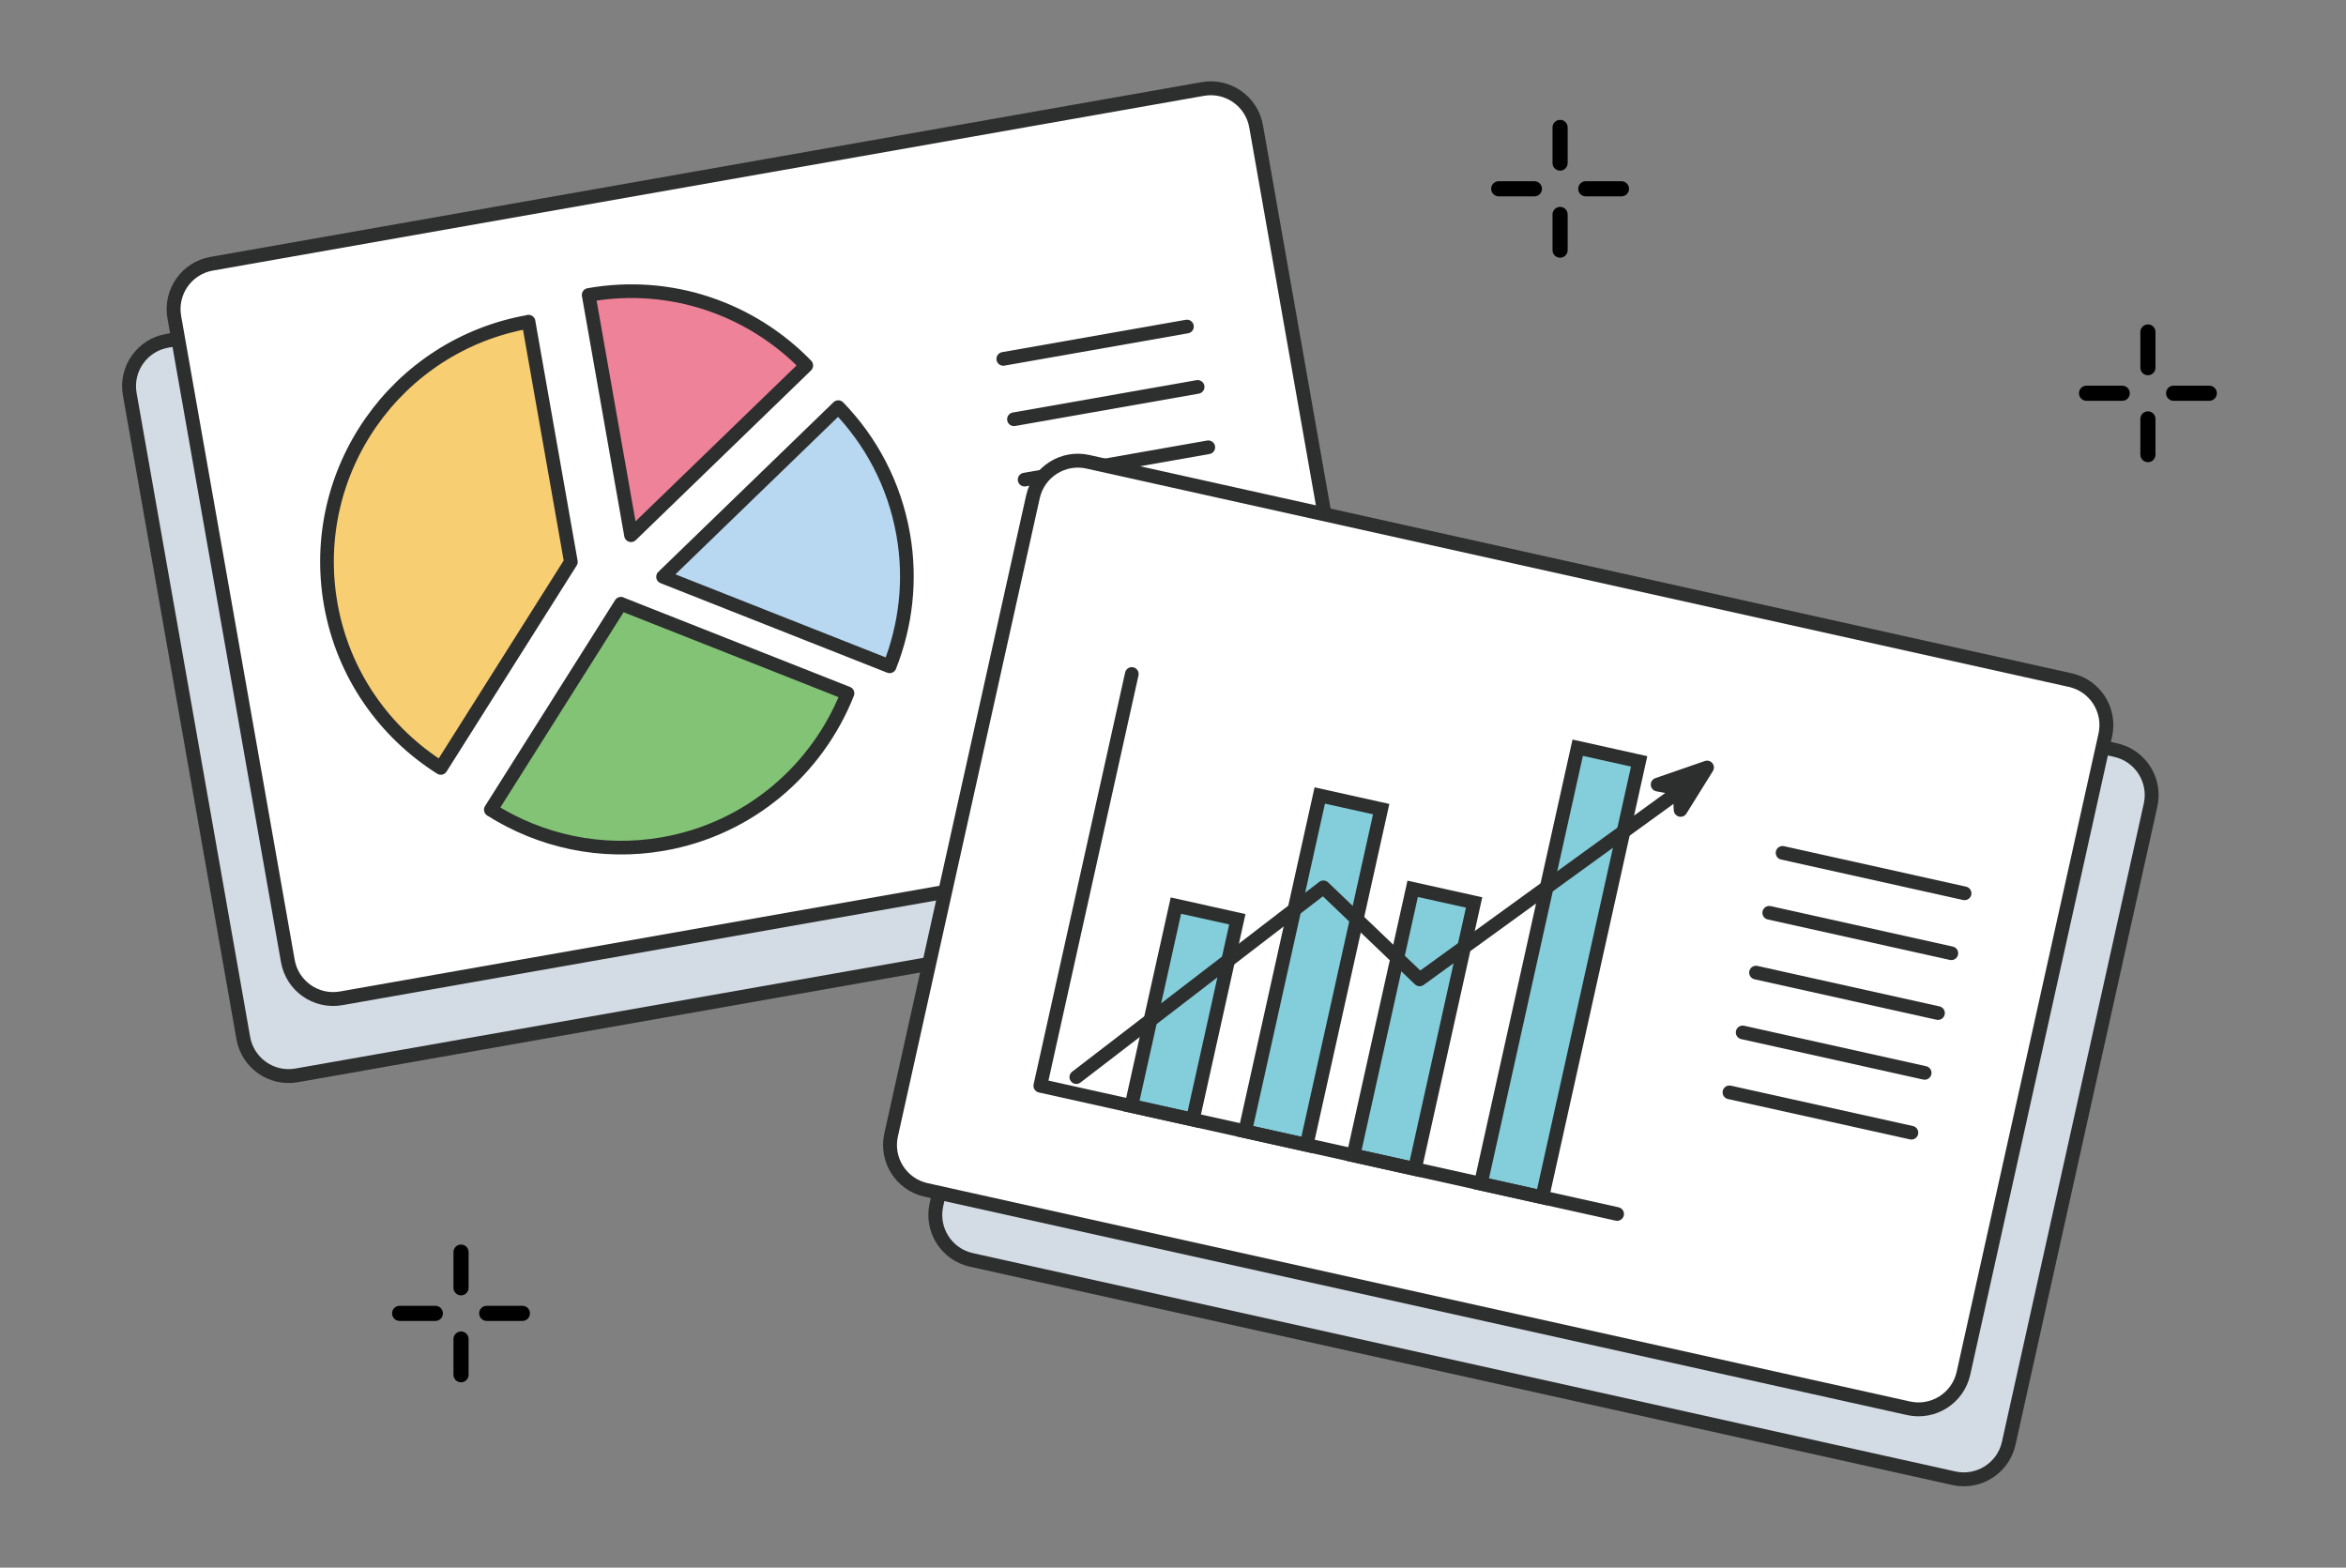
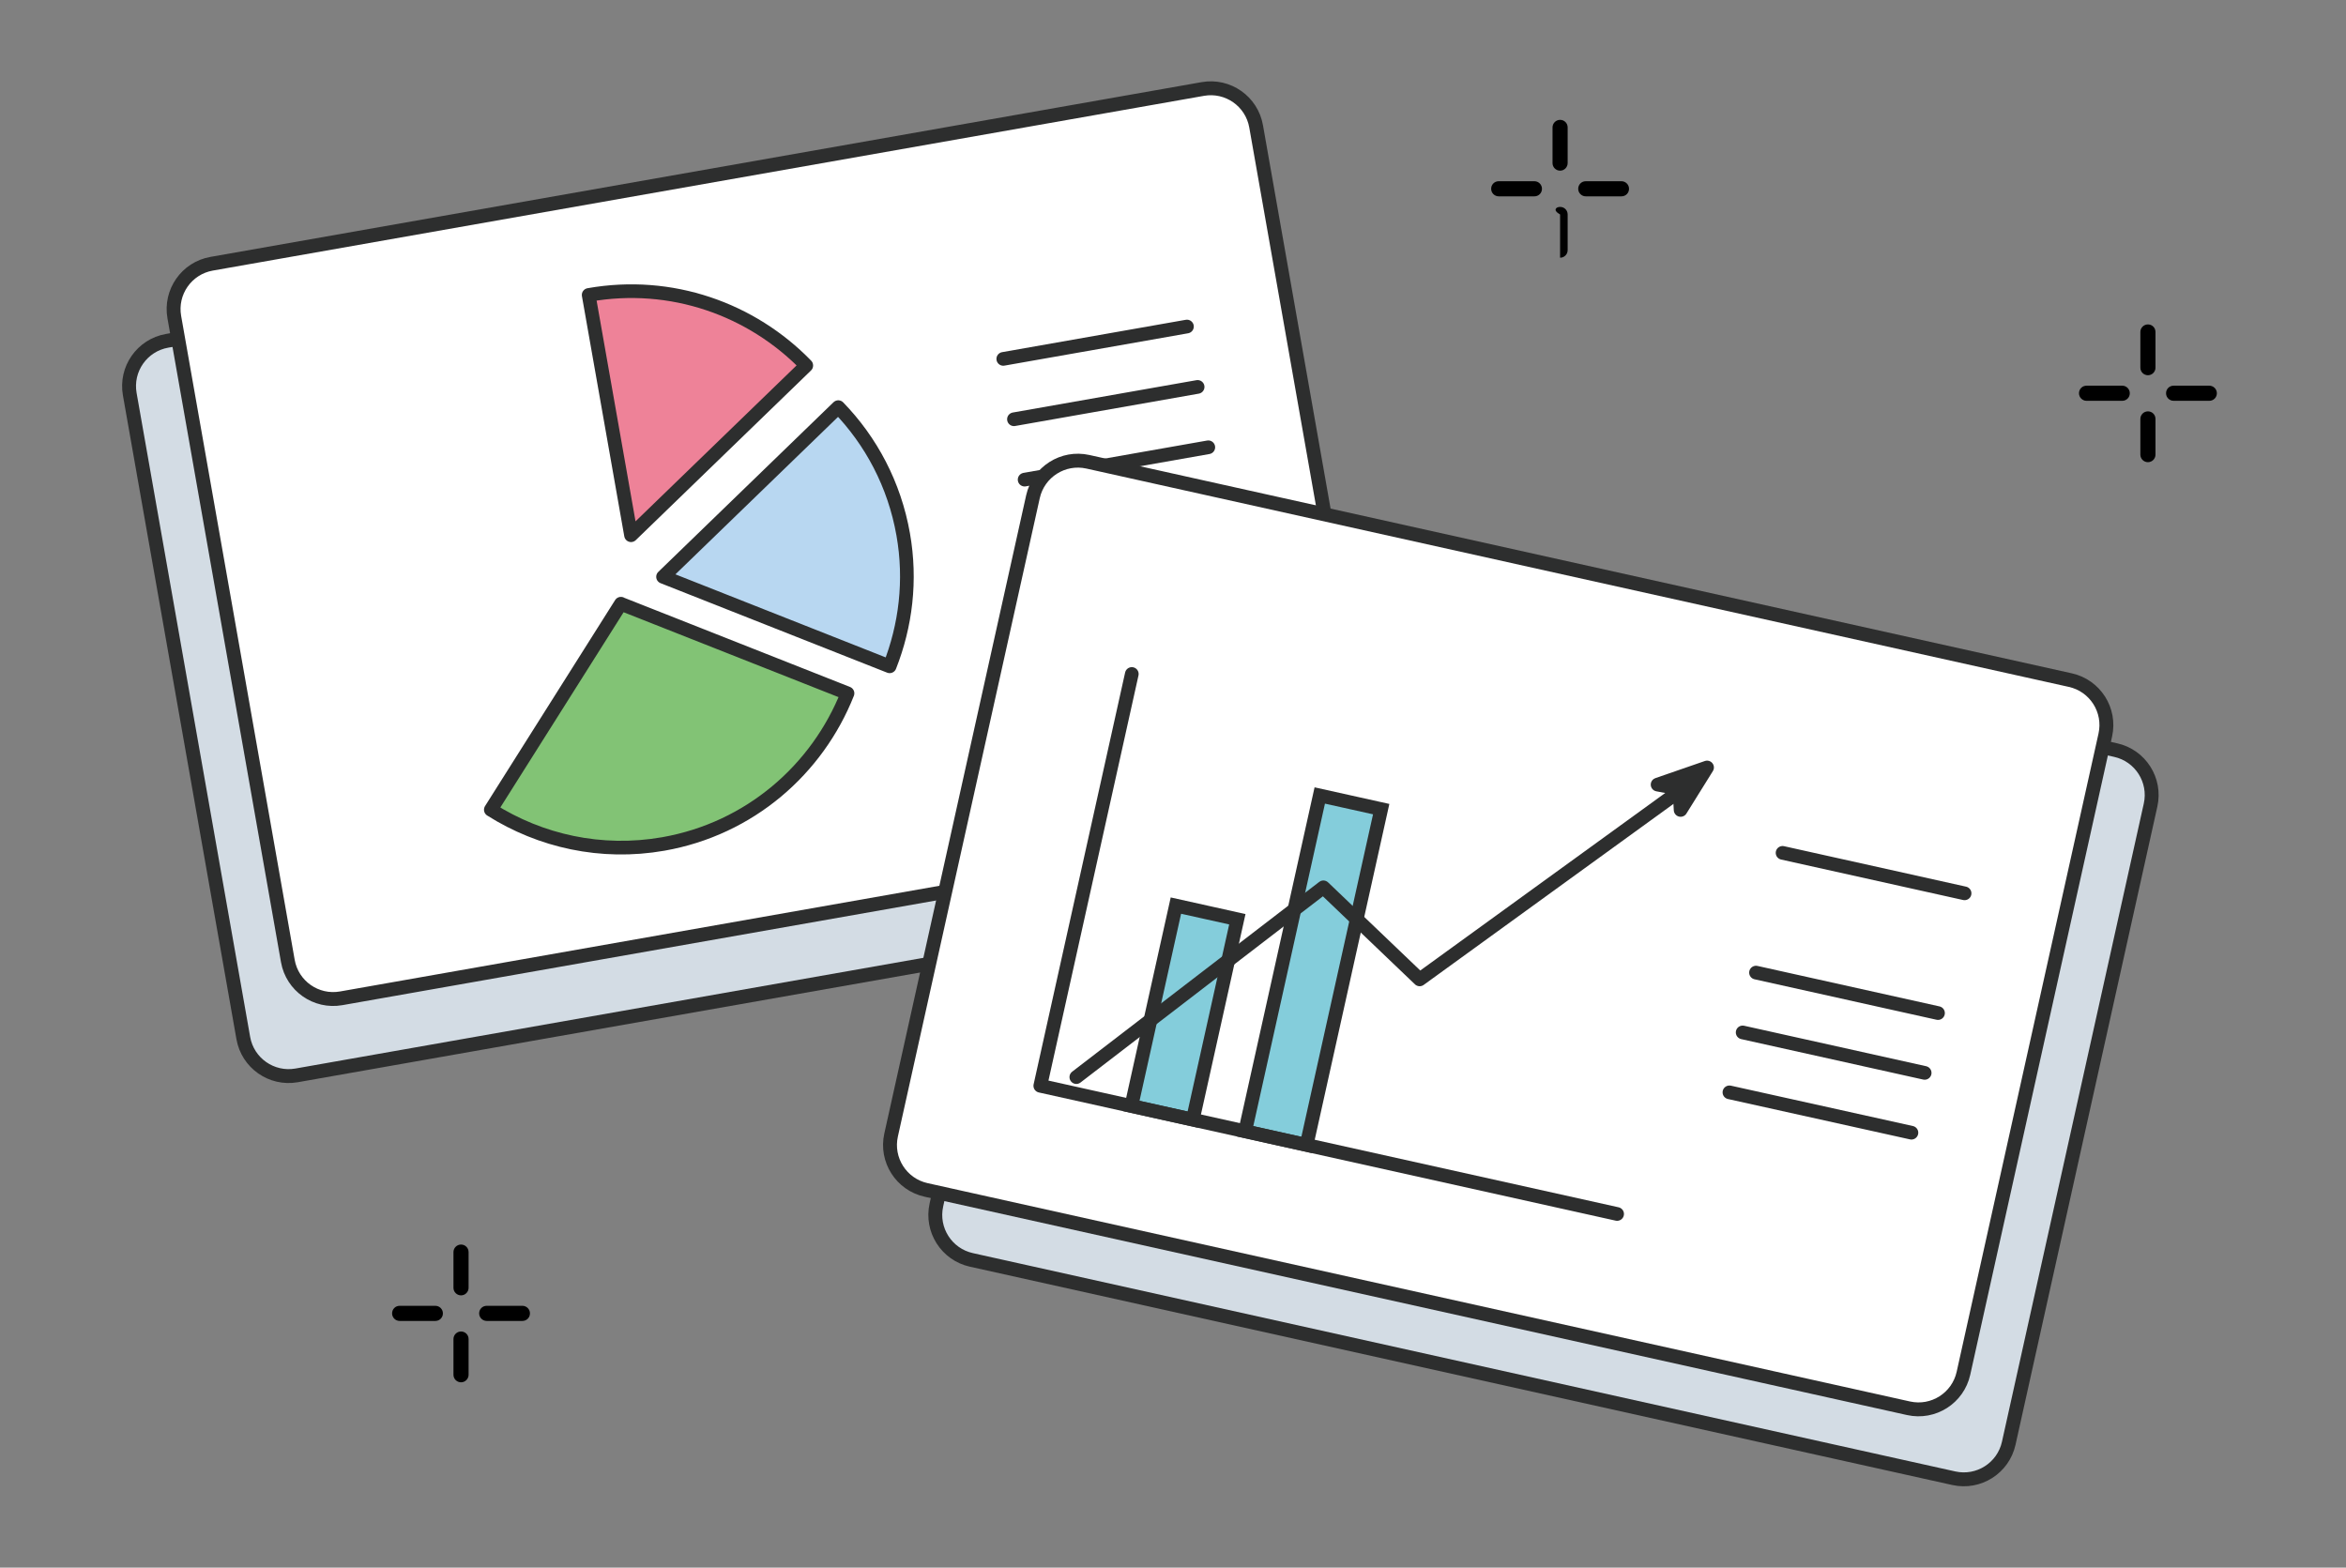
<svg xmlns="http://www.w3.org/2000/svg" width="211" height="141" viewBox="0 0 211 141" fill="none">
  <rect x="0" y="0" width="211" height="141" fill="#808080" stroke="none" />
  <g clip-path="url(#clip0_2004_195)">
    <path d="M104.173 14.935L15.028 30.654C12.777 31.05 11.273 33.198 11.67 35.45L21.882 93.366C22.279 95.618 24.427 97.121 26.678 96.724L115.823 81.006C118.075 80.609 119.578 78.461 119.181 76.21L108.969 18.293C108.572 16.041 106.425 14.538 104.173 14.935Z" fill="#D3DCE4" stroke="#2D2E2E" stroke-width="1.25" stroke-linecap="round" stroke-linejoin="round" />
    <path d="M108.179 8.004L19.034 23.722C16.782 24.119 15.279 26.267 15.676 28.518L25.888 86.435C26.285 88.687 28.433 90.19 30.684 89.793L119.829 74.075C122.081 73.677 123.584 71.53 123.187 69.278L112.975 11.362C112.578 9.11 110.431 7.607 108.179 8.004Z" fill="white" stroke="#2D2E2E" stroke-width="1.25" stroke-linecap="round" stroke-linejoin="round" />
    <path d="M72.515 32.87C67.615 27.82 60.395 25.21 52.945 26.53L56.755 48.14L72.515 32.88V32.87Z" fill="#EE8298" stroke="#2D2E2E" stroke-width="1.23" stroke-linecap="round" stroke-linejoin="round" />
    <path d="M80.015 59.93C81.455 56.28 81.965 52.21 81.235 48.07C80.445 43.58 78.345 39.66 75.395 36.62L59.635 51.88C59.635 51.88 70.545 56.19 80.015 59.93Z" fill="#B8D7F1" stroke="#2D2E2E" stroke-width="1.23" stroke-linecap="round" stroke-linejoin="round" />
    <path d="M55.845 54.3C55.845 54.3 49.585 64.21 44.145 72.83C48.595 75.64 54.055 76.89 59.655 75.91C67.445 74.54 73.515 69.2 76.225 62.36C66.745 58.62 55.845 54.31 55.845 54.31V54.3Z" fill="#82C375" stroke="#2D2E2E" stroke-width="1.23" stroke-linecap="round" stroke-linejoin="round" />
-     <path d="M47.545 28.94C35.615 31.04 27.645 42.42 29.745 54.35C30.865 60.69 34.605 65.88 39.645 69.07C45.085 60.46 51.345 50.54 51.345 50.54L47.535 28.93L47.545 28.94Z" fill="#F8CE73" stroke="#2D2E2E" stroke-width="1.23" stroke-linecap="round" stroke-linejoin="round" />
    <path d="M90.235 32.28L106.755 29.37" stroke="#2D2E2E" stroke-width="1.23" stroke-linecap="round" stroke-linejoin="round" />
    <path d="M91.195 37.71L107.715 34.8" stroke="#2D2E2E" stroke-width="1.23" stroke-linecap="round" stroke-linejoin="round" />
    <path d="M92.155 43.14L108.675 40.23" stroke="#2D2E2E" stroke-width="1.23" stroke-linecap="round" stroke-linejoin="round" />
    <path d="M93.115 48.57L109.625 45.66" stroke="#2D2E2E" stroke-width="1.23" stroke-linecap="round" stroke-linejoin="round" />
    <path d="M94.065 54L110.585 51.09" stroke="#2D2E2E" stroke-width="1.23" stroke-linecap="round" stroke-linejoin="round" />
    <path d="M96.978 50.971L84.219 108.38C83.723 110.612 85.13 112.824 87.362 113.32L175.726 132.958C177.958 133.454 180.17 132.047 180.666 129.815L193.424 72.406C193.92 70.174 192.513 67.962 190.281 67.466L101.917 47.828C99.685 47.332 97.474 48.739 96.978 50.971Z" fill="#D3DCE4" stroke="#2D2E2E" stroke-width="1.25" stroke-linecap="round" stroke-linejoin="round" />
    <path d="M92.905 44.677L80.146 102.087C79.65 104.319 81.057 106.53 83.289 107.026L171.653 126.665C173.885 127.161 176.097 125.753 176.593 123.521L189.351 66.112C189.847 63.88 188.44 61.669 186.208 61.173L97.844 41.534C95.612 41.038 93.401 42.445 92.905 44.677Z" fill="white" stroke="#2D2E2E" stroke-width="1.25" stroke-linecap="round" stroke-linejoin="round" />
    <path d="M160.325 76.71L176.695 80.35" stroke="#2D2E2E" stroke-width="1.23" stroke-linecap="round" stroke-linejoin="round" />
-     <path d="M159.125 82.1L175.505 85.74" stroke="#2D2E2E" stroke-width="1.23" stroke-linecap="round" stroke-linejoin="round" />
    <path d="M157.935 87.48L174.305 91.12" stroke="#2D2E2E" stroke-width="1.23" stroke-linecap="round" stroke-linejoin="round" />
    <path d="M156.735 92.86L173.105 96.5" stroke="#2D2E2E" stroke-width="1.23" stroke-linecap="round" stroke-linejoin="round" />
    <path d="M155.545 98.25L171.915 101.88" stroke="#2D2E2E" stroke-width="1.23" stroke-linecap="round" stroke-linejoin="round" />
    <path d="M105.761 81.453L101.756 99.473L107.281 100.701L111.286 82.681L105.761 81.453Z" fill="#84CDDB" stroke="#2D2E2E" stroke-width="1.23" stroke-miterlimit="10" />
-     <path d="M127.056 79.944L121.727 103.919L127.252 105.147L132.581 81.171L127.056 79.944Z" fill="#84CDDB" stroke="#2D2E2E" stroke-width="1.23" stroke-miterlimit="10" />
    <path d="M118.7 71.549L111.988 101.752L117.513 102.98L124.225 72.776L118.7 71.549Z" fill="#84CDDB" stroke="#2D2E2E" stroke-width="1.23" stroke-miterlimit="10" />
-     <path d="M141.899 67.252L133.185 106.466L138.71 107.694L147.425 68.48L141.899 67.252Z" fill="#84CDDB" stroke="#2D2E2E" stroke-width="1.23" stroke-miterlimit="10" />
    <path d="M101.795 60.62L93.565 97.66L145.445 109.19" stroke="#2D2E2E" stroke-width="1.23" stroke-linecap="round" stroke-linejoin="round" />
    <path d="M96.805 96.88L119.025 79.81L127.685 88.09L150.825 71.32" stroke="#2D2E2E" stroke-width="1.23" stroke-linecap="round" stroke-linejoin="round" />
    <path d="M151.045 70.94L149.085 70.57L153.535 69.03L151.155 72.85L151.045 70.94Z" fill="#2D2E2E" stroke="#2D2E2E" stroke-width="1.23" stroke-linecap="round" stroke-linejoin="round" />
    <path d="M190.875 36.05H187.665C187.295 36.05 186.985 35.75 186.985 35.37C186.985 34.99 187.285 34.69 187.665 34.69H190.875C191.245 34.69 191.555 34.99 191.555 35.37C191.555 35.75 191.255 36.05 190.875 36.05Z" fill="black" />
    <path d="M198.705 36.05H195.495C195.125 36.05 194.815 35.75 194.815 35.37C194.815 34.99 195.115 34.69 195.495 34.69H198.705C199.075 34.69 199.385 34.99 199.385 35.37C199.385 35.75 199.085 36.05 198.705 36.05Z" fill="black" />
    <path d="M193.185 41.57C192.815 41.57 192.505 41.27 192.505 40.89V37.68C192.505 37.31 192.805 37 193.185 37C193.565 37 193.865 37.3 193.865 37.68V40.89C193.865 41.26 193.565 41.57 193.185 41.57Z" fill="black" />
    <path d="M193.185 33.75C192.815 33.75 192.505 33.45 192.505 33.07V29.86C192.505 29.49 192.805 29.18 193.185 29.18C193.565 29.18 193.865 29.48 193.865 29.86V33.07C193.865 33.44 193.565 33.75 193.185 33.75Z" fill="black" />
    <path d="M138.005 17.66H134.795C134.425 17.66 134.115 17.36 134.115 16.98C134.115 16.6 134.415 16.3 134.795 16.3H138.005C138.375 16.3 138.685 16.6 138.685 16.98C138.685 17.36 138.385 17.66 138.005 17.66Z" fill="black" />
    <path d="M145.835 17.66H142.625C142.255 17.66 141.945 17.36 141.945 16.98C141.945 16.6 142.245 16.3 142.625 16.3H145.835C146.205 16.3 146.515 16.6 146.515 16.98C146.515 17.36 146.215 17.66 145.835 17.66Z" fill="black" />
-     <path d="M140.315 23.18C139.945 23.18 139.635 22.88 139.635 22.5V19.29C139.635 18.92 139.935 18.61 140.315 18.61C140.695 18.61 140.995 18.91 140.995 19.29V22.5C140.995 22.87 140.695 23.18 140.315 23.18Z" fill="black" />
+     <path d="M140.315 23.18V19.29C139.635 18.92 139.935 18.61 140.315 18.61C140.695 18.61 140.995 18.91 140.995 19.29V22.5C140.995 22.87 140.695 23.18 140.315 23.18Z" fill="black" />
    <path d="M140.315 15.35C139.945 15.35 139.635 15.05 139.635 14.67V11.46C139.635 11.09 139.935 10.78 140.315 10.78C140.695 10.78 140.995 11.08 140.995 11.46V14.67C140.995 15.04 140.695 15.35 140.315 15.35Z" fill="black" />
    <path d="M39.155 118.81H35.945C35.575 118.81 35.265 118.51 35.265 118.13C35.265 117.75 35.565 117.45 35.945 117.45H39.155C39.525 117.45 39.835 117.75 39.835 118.13C39.835 118.51 39.535 118.81 39.155 118.81Z" fill="black" />
    <path d="M46.985 118.81H43.775C43.405 118.81 43.095 118.51 43.095 118.13C43.095 117.75 43.395 117.45 43.775 117.45H46.985C47.355 117.45 47.665 117.75 47.665 118.13C47.665 118.51 47.365 118.81 46.985 118.81Z" fill="black" />
    <path d="M41.465 124.33C41.095 124.33 40.785 124.03 40.785 123.65V120.44C40.785 120.07 41.085 119.76 41.465 119.76C41.845 119.76 42.145 120.06 42.145 120.44V123.65C42.145 124.02 41.845 124.33 41.465 124.33Z" fill="black" />
    <path d="M41.465 116.51C41.095 116.51 40.785 116.21 40.785 115.83V112.62C40.785 112.25 41.085 111.94 41.465 111.94C41.845 111.94 42.145 112.24 42.145 112.62V115.83C42.145 116.2 41.845 116.51 41.465 116.51Z" fill="black" />
  </g>
  <defs>
    <clipPath id="clip0_2004_195">
      <rect width="210" height="140" fill="white" transform="translate(0.495 0.5)" />
    </clipPath>
  </defs>
</svg>